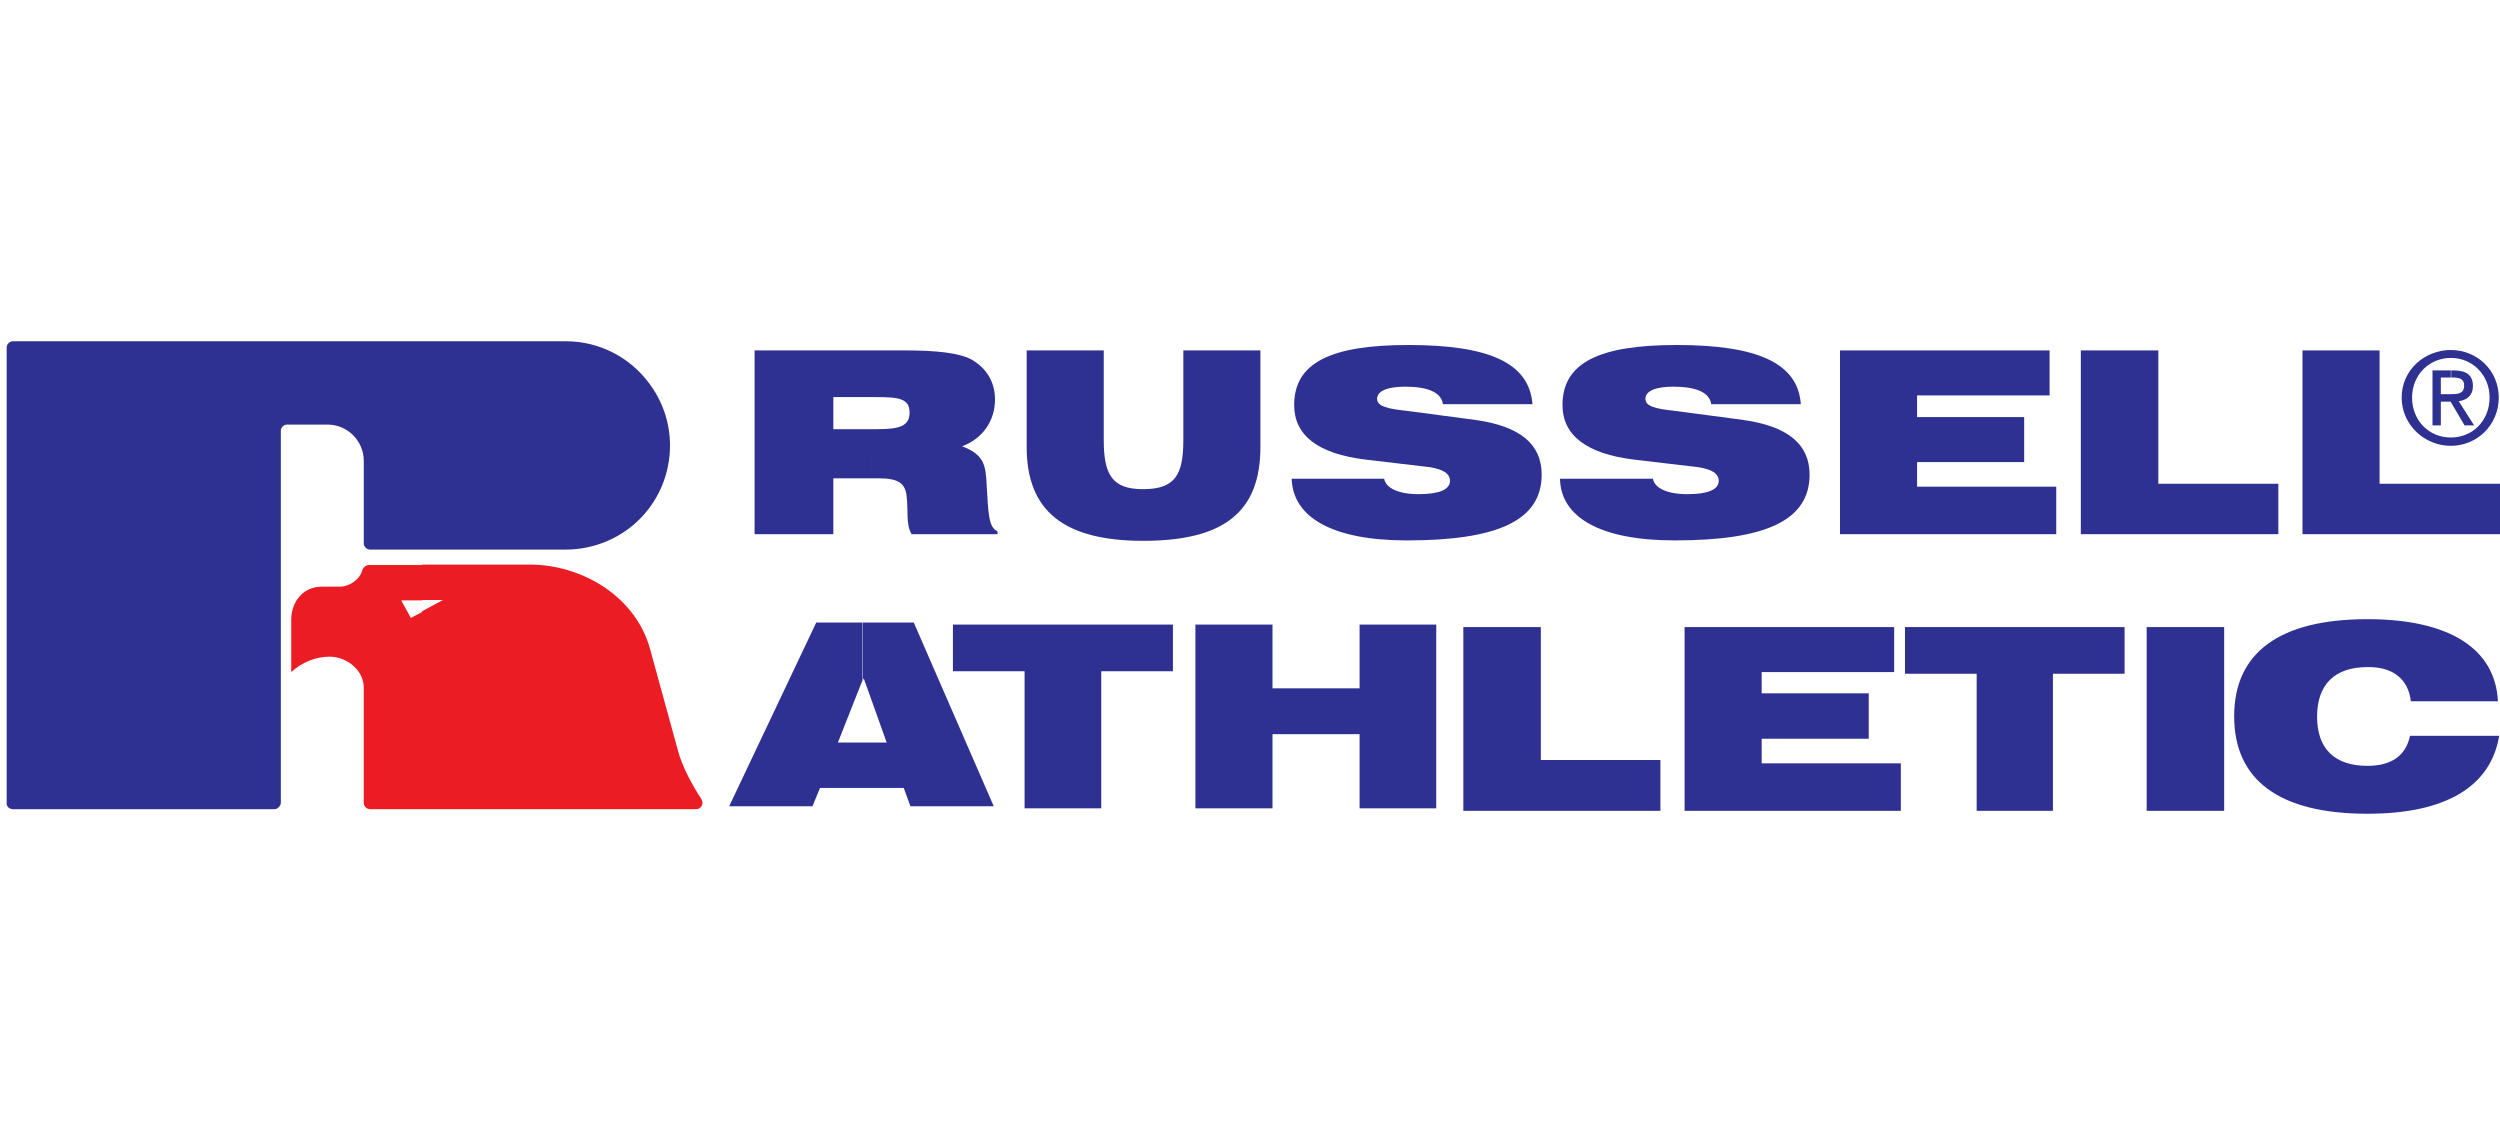
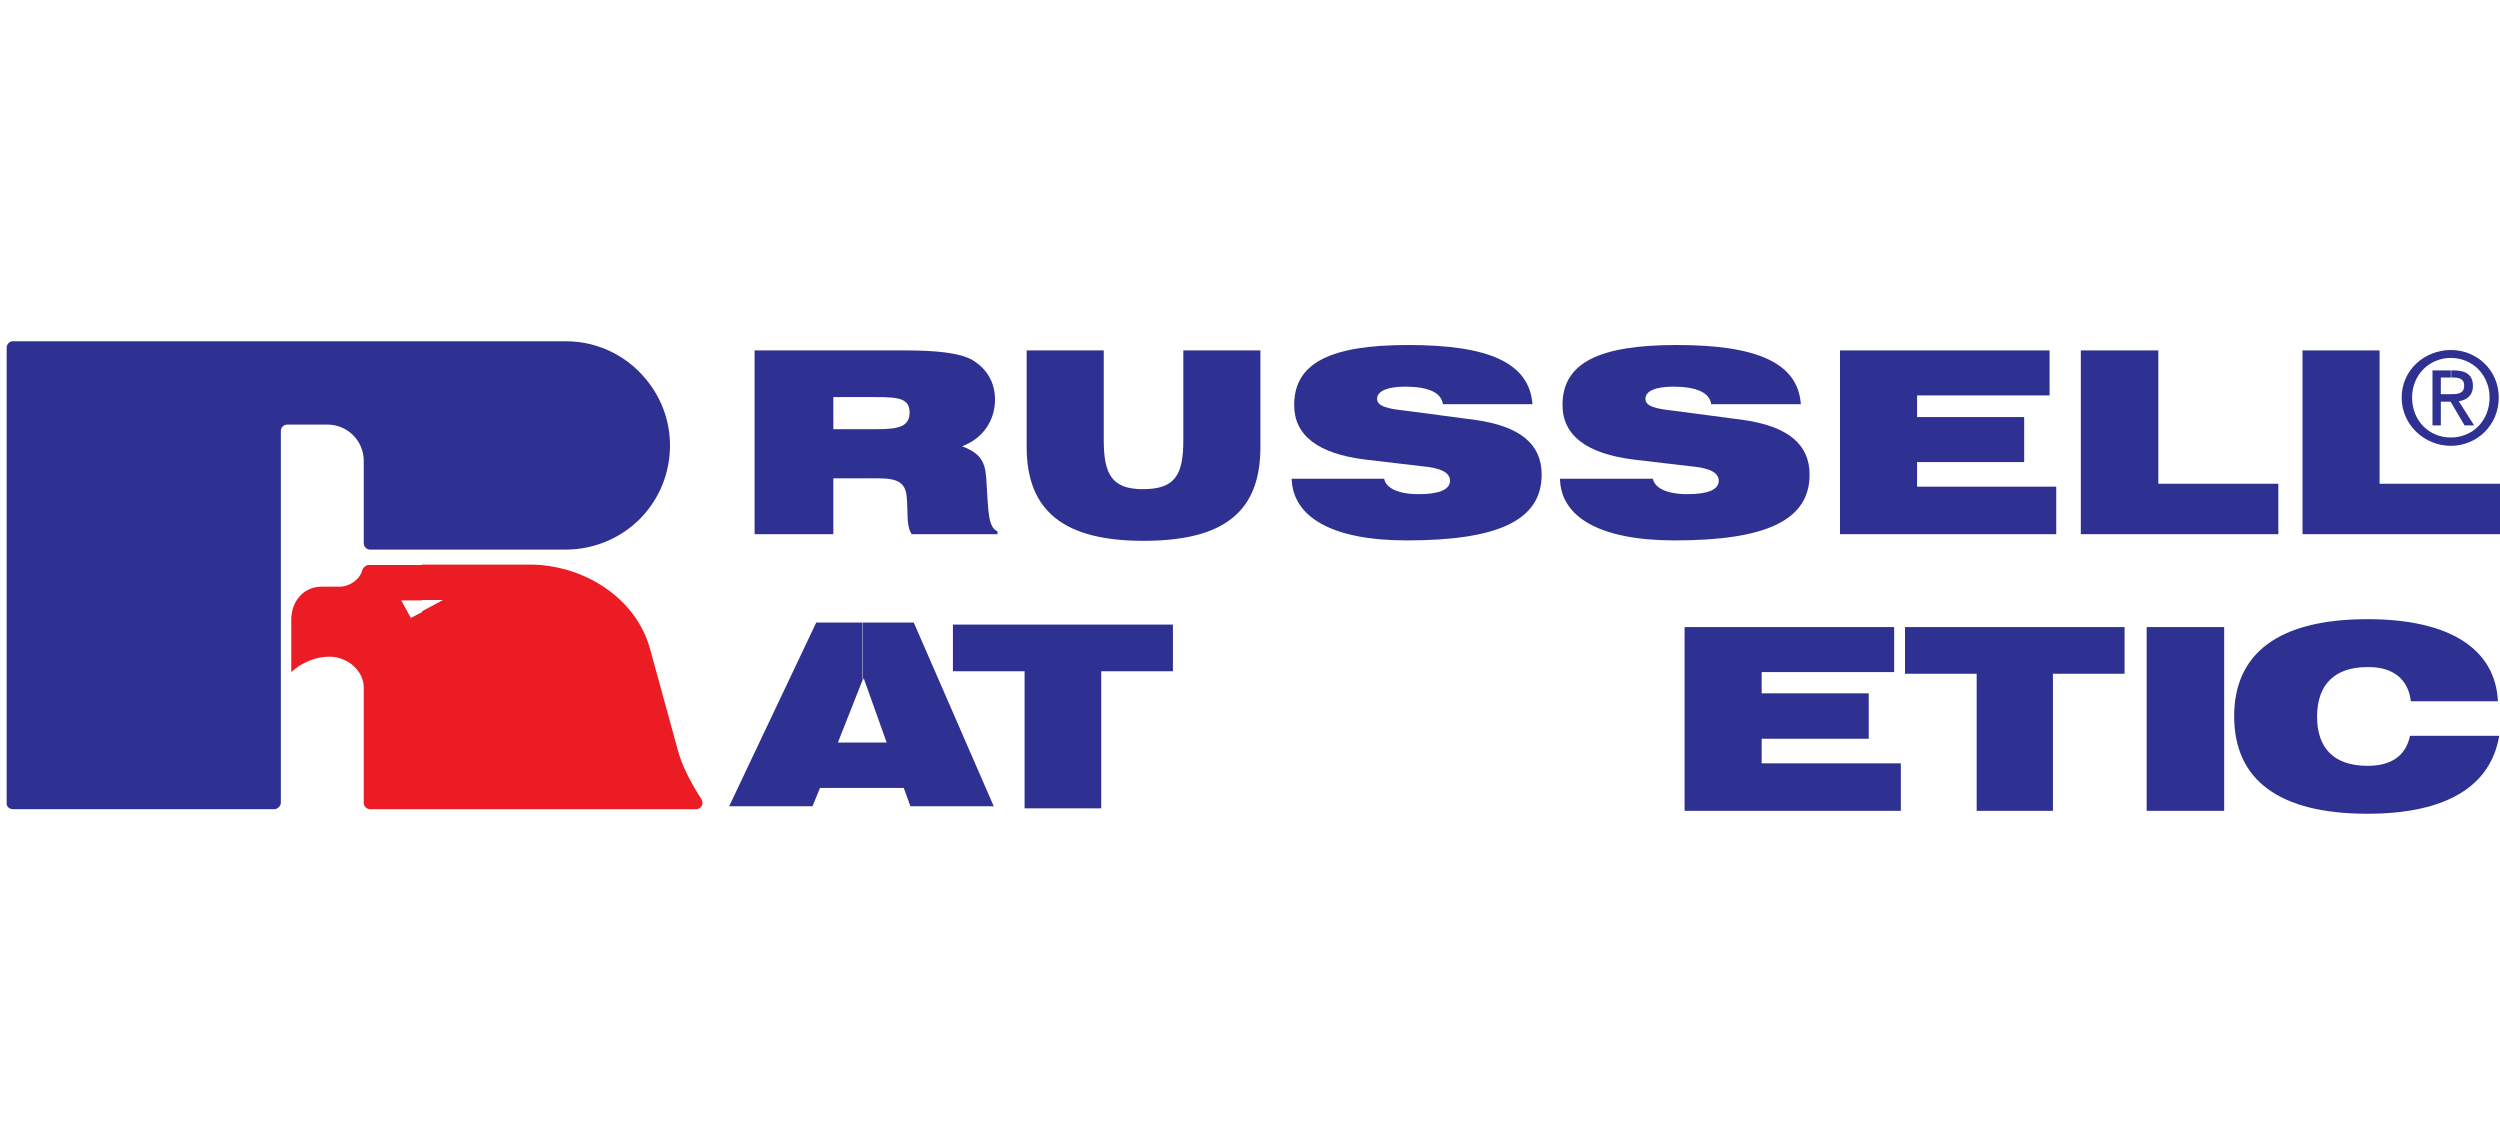
<svg xmlns="http://www.w3.org/2000/svg" version="1.1" id="Layer_1" x="0px" y="0px" viewBox="0 0 600 270" style="enable-background:new 0 0 600 270;" xml:space="preserve">
  <style type="text/css">
	.st0{fill-rule:evenodd;clip-rule:evenodd;fill:#EC1C24;}
	.st1{fill-rule:evenodd;clip-rule:evenodd;fill:#2E3191;}
</style>
  <path class="st0" d="M156,155.7l6.7,24.4c1,3.9,3.5,8.4,5.7,11.8c0.1,0.2,0.2,0.5,0.2,0.8c0,0.8-0.7,1.5-1.5,1.5h-65.8v-47.5l5-2.7  h-5v-8.5h26C140.1,135.6,152.6,143.4,156,155.7L156,155.7L156,155.7z M101.3,194.2H88.8c-0.8,0-1.5-0.7-1.5-1.5v-27.7  c0-4.1-4-7.4-8.2-7.4c-3.4,0-6.7,1.4-9.2,3.7l0-12.6c0-4.2,2.8-7.9,7.3-7.9h4.3c2.4,0,4.9-1.7,5.5-4.1c0.2-0.5,0.8-1.1,1.5-1.1h12.8  v8.5h-5l2.3,4.2l2.7-1.4V194.2L101.3,194.2z" />
  <path class="st1" d="M3.1,194.2h62.8c0.7,0,1.5-0.8,1.5-1.5v-89.3c0-0.8,0.7-1.5,1.5-1.5h9.7c4.8,0,8.7,3.9,8.7,8.7v19.8  c0,0.8,0.7,1.5,1.5,1.5h47c7.1,0,13.6-3,18.1-7.7c4.3-4.5,6.9-10.6,6.9-17.3c0-5.6-1.9-10.8-5-14.9c-4.5-6.1-11.8-10.1-20-10.1H3.1  c-0.8,0-1.5,0.7-1.5,1.5v109.3C1.5,193.5,2.2,194.2,3.1,194.2L3.1,194.2z" />
  <polygon class="st1" points="552.6,128.2 600,128.2 600,116.1 571.1,116.1 571.1,84.1 552.6,84.1 552.6,128.2 " />
  <polygon class="st1" points="499.4,128.2 546.8,128.2 546.8,116.1 518,116.1 518,84.1 499.4,84.1 499.4,128.2 " />
  <polygon class="st1" points="441.6,128.2 493.5,128.2 493.5,116.8 460.1,116.8 460.1,110.9 485.8,110.9 485.8,100.1 460.1,100.1   460.1,94.9 491.9,94.9 491.9,84.1 441.6,84.1 441.6,128.2 " />
  <path class="st1" d="M374.4,114.8c0.1,9.3,9.6,14.9,27.5,14.9c21.9,0,32.4-4.8,32.4-15.8c0-7.4-5.4-11.6-15.8-13.1l-16.6-2.2  c-4.7-0.5-7-1.1-7-2.9c0-1.8,2.3-2.9,6.7-2.9c5.5,0,8.7,1.4,9.1,4.2h21.5c-0.7-10-10.7-14.2-29.8-14.2c-18.5,0-27.4,4.2-27.4,14.4  c0,7.3,5.8,11.7,17.1,13.1l13.6,1.6c4.6,0.4,6.8,1.5,6.8,3.5c0,2.1-2.6,3.2-7.5,3.2c-5,0-7.9-1.5-8.3-3.7H374.4L374.4,114.8z" />
  <path class="st1" d="M310,114.8c0.2,9.3,9.7,14.9,27.6,14.9c21.9,0,32.4-4.8,32.4-15.8c0-7.4-5.3-11.6-15.8-13.1l-16.6-2.2  c-4.7-0.5-7.1-1.1-7.1-2.9c0-1.8,2.4-2.9,6.7-2.9c5.6,0,8.7,1.4,9.1,4.2h21.5C367,87,357.2,82.8,338,82.8  c-18.5,0-27.4,4.2-27.4,14.4c0,7.3,5.7,11.7,17.1,13.1l13.6,1.6c4.5,0.4,6.7,1.5,6.7,3.5c0,2.1-2.6,3.2-7.5,3.2  c-5,0-7.9-1.5-8.3-3.7H310L310,114.8z" />
  <path class="st1" d="M265,84.1h-18.6v23.2c0,15.3,8.9,22.5,28,22.5c19.4,0,28.1-7,28.1-22.5V84.1H284v21.5c0,8.3-1.9,11.8-9.7,11.8  c-7.4,0-9.4-3.5-9.4-11.8V84.1L265,84.1z" />
  <path class="st1" d="M217.3,84.1h-8.1v11.2h1c5.4,0,8.1,0.3,8.1,3.7c0,3.3-2.5,4-7.7,4h-1.4v11.8h1.7c4.6,0,6.4,1.1,6.7,4.4  c0.4,3.7-0.2,6.8,1.2,9h20.6v-0.7c-2.2-0.9-2.2-4.6-2.6-11c-0.2-5-0.7-7.4-5.9-9.4c4.9-1.8,7.9-6.1,7.9-11.2c0-4.2-2-7.5-5.6-9.6  C230.2,84.7,224.8,84.1,217.3,84.1L217.3,84.1L217.3,84.1z M209.1,84.1h-28v44.1H200v-13.4h9.2V103H200v-7.7h9.2V84.1L209.1,84.1z" />
  <path class="st1" d="M578.6,168.3h20.9c-0.6-12.5-11.5-19.7-31.3-19.7c-21.2,0-32,8.1-32,23.3c0,15.3,10.8,23.4,32,23.4  c18.9,0,29.6-6.6,31.6-18.7h-21.4c-1,4.8-4.5,7.2-10.2,7.2c-7.9,0-12.1-4.1-12.1-11.8c0-7.7,4.2-11.9,12.1-11.9  C574.3,160,578,163,578.6,168.3L578.6,168.3z" />
  <polygon class="st1" points="515.2,194.6 533.8,194.6 533.8,150.5 515.2,150.5 515.2,194.6 " />
  <polygon class="st1" points="474.4,194.6 492.7,194.6 492.7,161.7 509.9,161.7 509.9,150.5 457.2,150.5 457.2,161.7 474.4,161.7   474.4,194.6 " />
  <polygon class="st1" points="404.3,194.6 456.2,194.6 456.2,183.2 422.8,183.2 422.8,177.3 448.5,177.3 448.5,166.4 422.8,166.4   422.8,161.3 454.6,161.3 454.6,150.5 404.3,150.5 404.3,194.6 " />
-   <polygon class="st1" points="351.2,194.6 398.5,194.6 398.5,182.4 369.8,182.4 369.8,150.5 351.2,150.5 351.2,194.6 " />
-   <polygon class="st1" points="286.9,194 305.4,194 305.4,176.2 326.3,176.2 326.3,194 344.7,194 344.7,149.9 326.3,149.9   326.3,165.2 305.4,165.2 305.4,149.9 286.9,149.9 286.9,194 " />
  <polygon class="st1" points="245.9,194 264.3,194 264.3,161.1 281.5,161.1 281.5,149.9 228.7,149.9 228.7,161.1 245.9,161.1   245.9,194 " />
  <path class="st1" d="M207,163.5l0.3-0.7l5.5,15.4H207v10.9h9.9l1.6,4.4h20l-19.2-44.1H207V163.5L207,163.5L207,163.5z M201.1,178.2  l5.8-14.7v-14.1h-11L175,193.5H195l1.8-4.4H207v-10.9H201.1L201.1,178.2z" />
  <path class="st1" d="M588.2,107c6.2,0,11.5-4.9,11.5-11.6c0-6.6-5.3-11.4-11.5-11.4v1.9c5.2,0,9.3,4.1,9.3,9.5  c0,5.6-4.1,9.6-9.3,9.6V107L588.2,107L588.2,107L588.2,107z M588.2,96.5v-1.9c1.7,0,3.2-0.1,3.2-2.1c0-1.7-1.4-1.9-2.8-1.9h-0.3  v-1.7h0.6c3.1,0,4.6,1.2,4.6,3.7c0,2.4-1.5,3.4-3.4,3.7l3.7,5.8h-2.3L588.2,96.5L588.2,96.5L588.2,96.5z M588.2,84  c-6.3,0-11.8,4.8-11.8,11.4c0,6.6,5.5,11.6,11.8,11.6v-2c-5.2,0-9.3-4-9.3-9.6c0-5.4,4.1-9.5,9.3-9.5V84L588.2,84L588.2,84L588.2,84  z M588.2,88.9v1.7h-2.4v4h2.4v1.9l-0.1-0.1h-2.3v5.7h-2V88.9H588.2L588.2,88.9z" />
</svg>